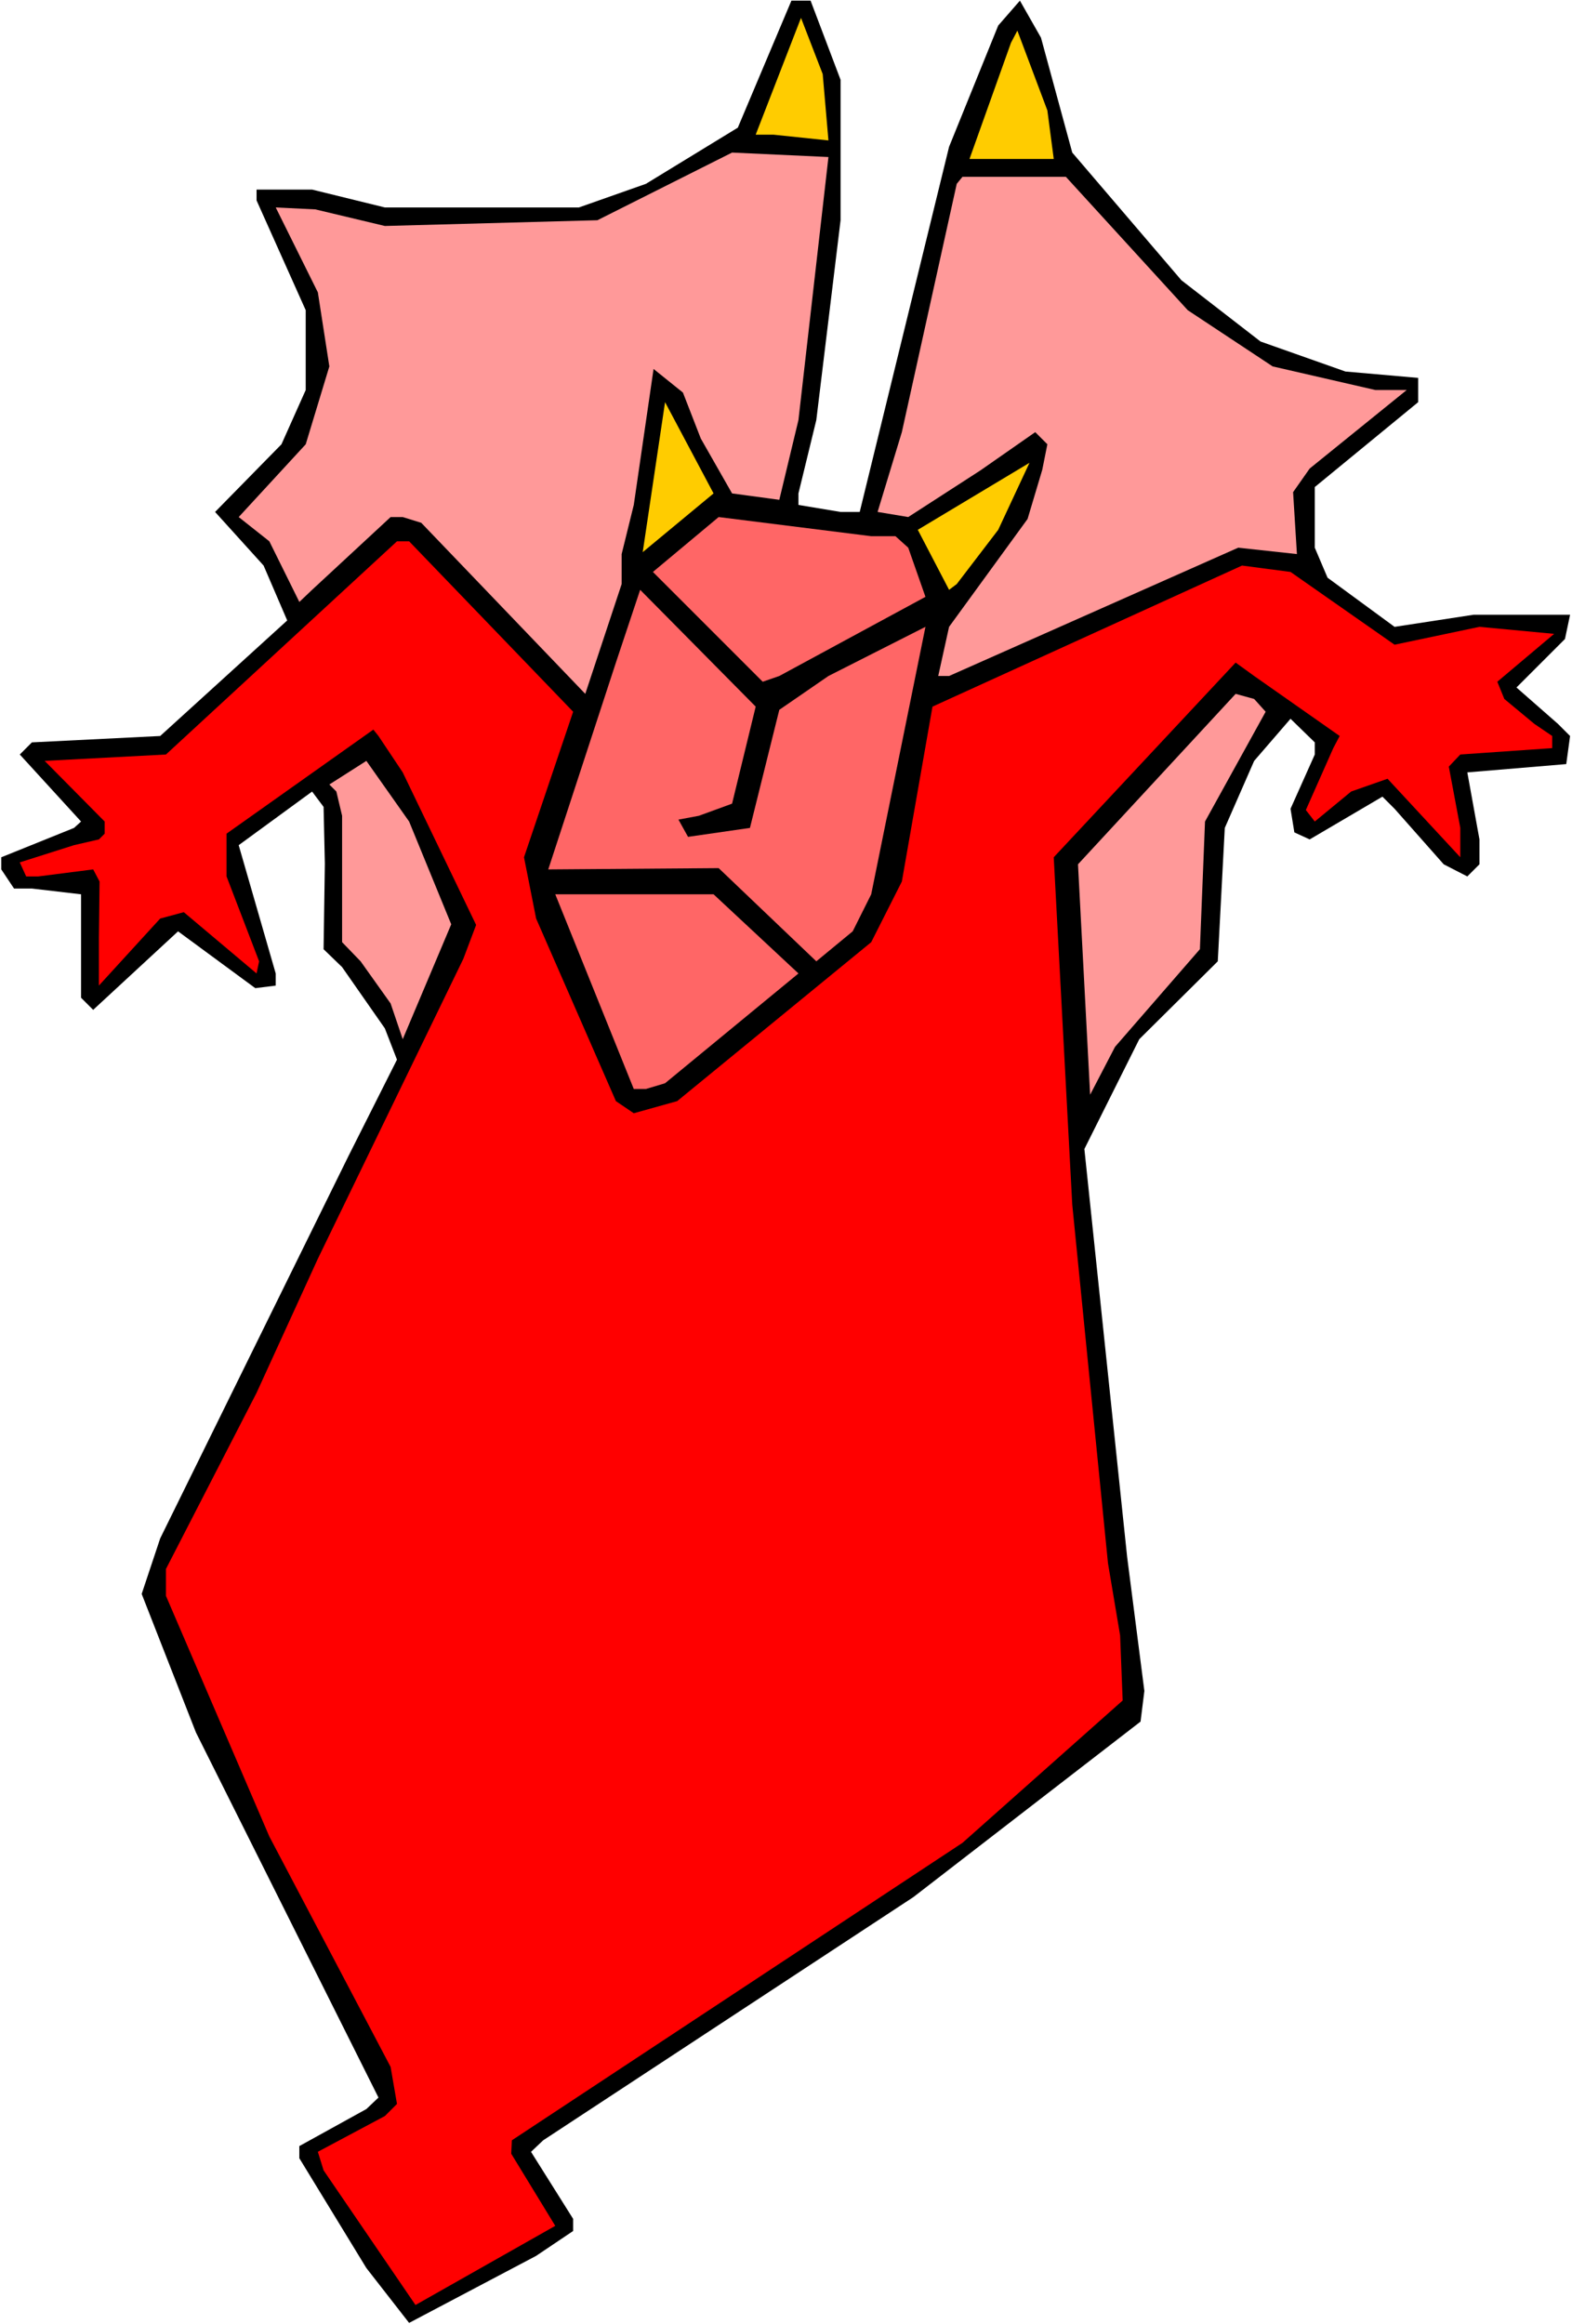
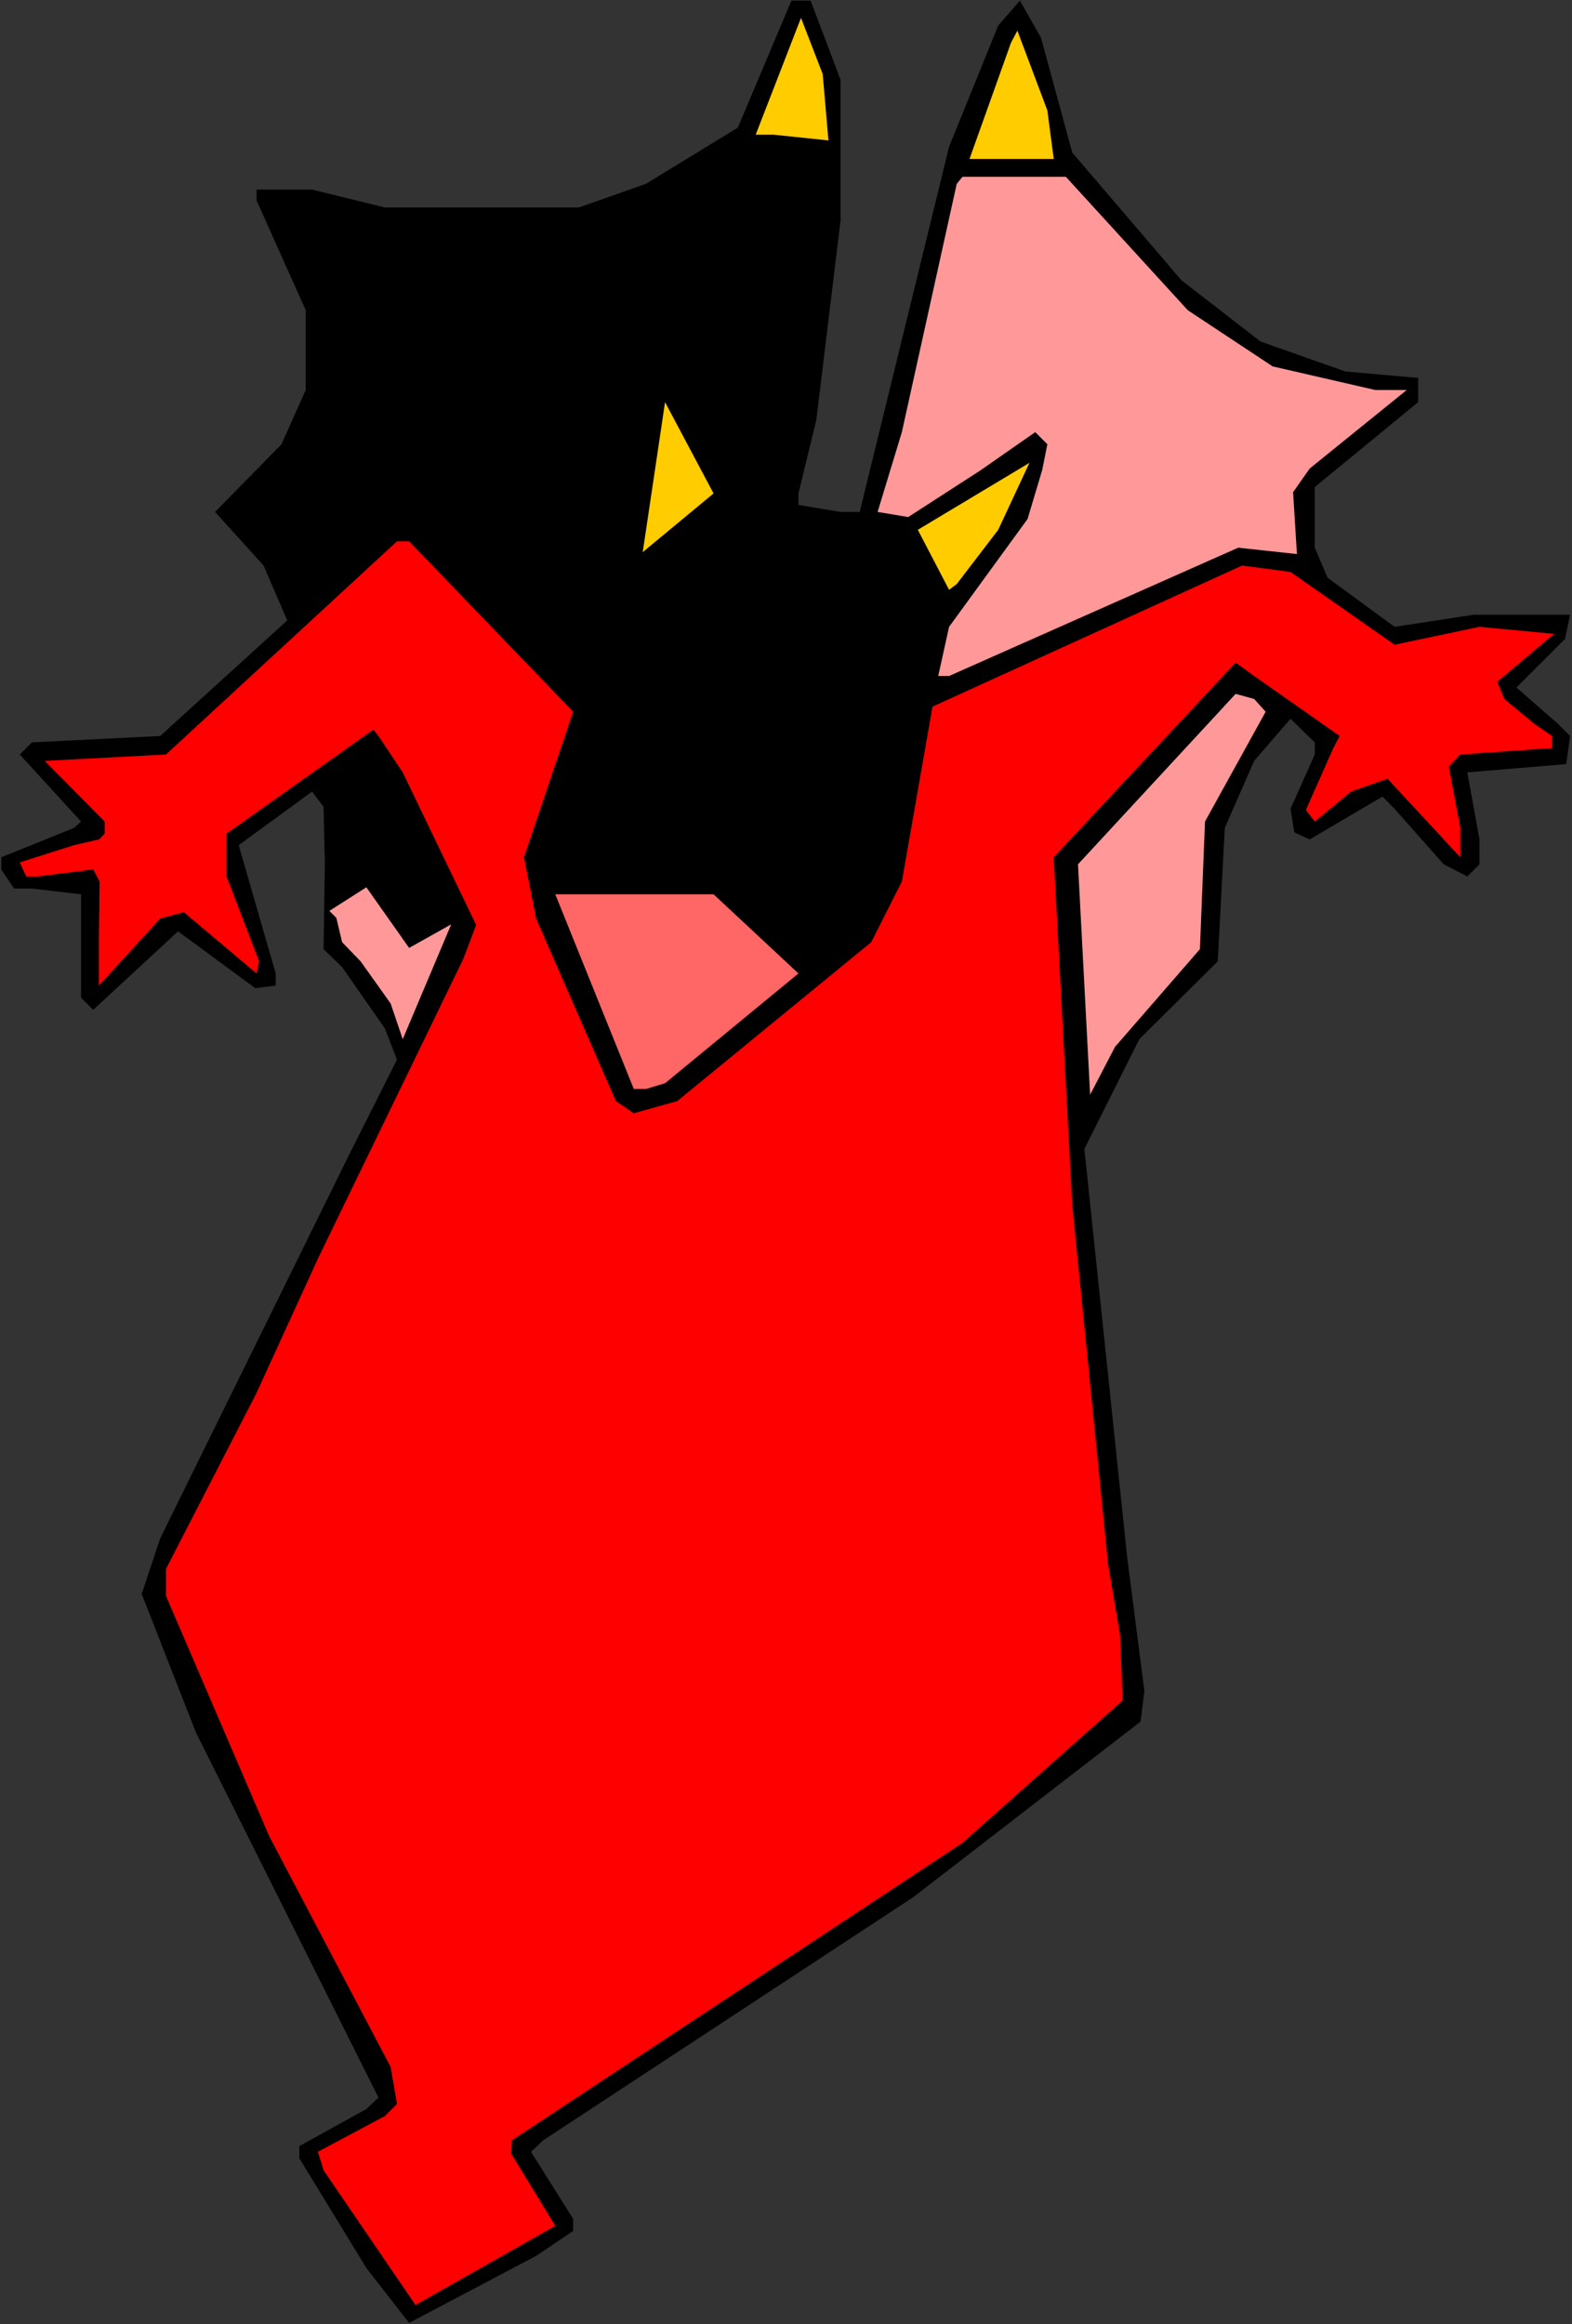
<svg xmlns="http://www.w3.org/2000/svg" xmlns:ns1="http://sodipodi.sourceforge.net/DTD/sodipodi-0.dtd" xmlns:ns2="http://www.inkscape.org/namespaces/inkscape" version="1.0" width="105.288mm" height="155.668mm" id="svg14" ns1:docname="Devil 31.wmf">
  <rect width="100%" height="100%" fill="#333333" stroke="none" />
  <ns1:namedview id="namedview14" pagecolor="#ffffff" bordercolor="#000000" borderopacity="0.25" ns2:showpageshadow="2" ns2:pageopacity="0.0" ns2:pagecheckerboard="0" ns2:deskcolor="#d1d1d1" ns2:document-units="mm" />
  <defs id="defs1">
    <pattern id="WMFhbasepattern" patternUnits="userSpaceOnUse" width="6" height="6" x="0" y="0" />
  </defs>
-   <path style="fill:#ffffff;fill-opacity:1;fill-rule:evenodd;stroke:none" d="M 0,588.353 H 397.941 V 0 H 0 Z" id="path1" />
  <path style="fill:#000000;fill-opacity:1;fill-rule:evenodd;stroke:none" d="m 212.784,20.199 v 35.55 l -6.14,50.578 -4.524,18.583 v 2.909 l 10.663,1.778 h 4.847 l 22.619,-92.43 12.441,-30.702 5.493,-6.302 5.332,9.372 7.917,29.086 27.628,32.318 20.034,15.513 21.488,7.595 18.419,1.616 v 6.14 l -26.174,21.492 v 15.351 l 3.231,7.595 16.965,12.443 20.034,-3.07 h 24.397 l -1.293,6.14 -12.279,12.281 10.502,9.211 3.07,3.07 -0.969,7.11 -25.043,2.101 3.07,16.967 v 6.302 l -3.07,3.07 -5.978,-3.07 -12.441,-14.058 -3.07,-3.07 -18.419,10.827 -3.878,-1.778 -0.969,-5.979 6.14,-13.735 v -3.07 l -6.14,-5.979 -9.209,10.665 -7.432,16.967 -1.777,33.773 -19.873,19.714 -13.895,27.794 10.825,103.257 4.362,33.934 -0.969,7.756 -57.518,44.438 -93.709,61.566 -3.07,2.909 10.663,16.967 v 3.07 l -9.371,6.302 -32.152,16.967 -10.825,-13.897 -16.965,-27.794 v -3.07 l 16.965,-9.372 3.07,-2.909 -46.208,-92.43 -13.733,-35.065 4.685,-14.058 47.662,-96.793 12.279,-24.4 -3.07,-7.918 -10.825,-15.513 -4.685,-4.525 0.323,-21.653 -0.323,-14.382 -2.908,-3.878 -18.58,13.574 9.371,32.48 v 3.07 l -5.17,0.646 -19.55,-14.382 -21.488,19.876 -3.07,-3.07 V 226.389 L 8.078,224.935 H 3.554 L 0.323,220.087 v -3.07 L 18.742,209.584 20.519,207.968 5.009,191.001 8.078,187.93 40.553,186.315 72.705,157.067 66.727,143.17 54.448,129.596 71.251,112.467 77.391,98.732 V 78.533 L 64.95,50.74 v -2.747 h 14.056 l 18.419,4.525 h 49.116 l 16.965,-5.979 23.266,-14.22 13.572,-32.157 h 4.847 z" id="path2" />
  <path style="fill:#ffcc00;fill-opacity:1;fill-rule:evenodd;stroke:none" d="m 209.715,35.55 -13.895,-1.454 h -4.524 L 202.767,4.525 208.26,18.745 Z" id="path3" />
  <path style="fill:#ffcc00;fill-opacity:1;fill-rule:evenodd;stroke:none" d="m 266.748,40.236 h -21.327 l 10.502,-29.41 1.616,-3.07 7.594,20.199 z" id="path4" />
-   <path style="fill:#ff9999;fill-opacity:1;fill-rule:evenodd;stroke:none" d="m 209.715,39.751 -7.594,66.576 -4.847,20.199 -11.956,-1.616 -7.917,-13.897 -4.524,-11.635 -7.432,-5.979 -5.009,34.419 -3.07,12.443 v 7.595 l -9.209,27.794 -41.523,-43.306 -4.685,-1.454 h -3.07 l -19.873,18.421 -3.231,3.07 -7.594,-15.351 -7.755,-6.14 16.965,-18.421 5.978,-19.714 -2.908,-18.745 -10.663,-21.492 10.017,0.485 17.611,4.201 53.802,-1.454 34.091,-17.129 z" id="path5" />
  <path style="fill:#ff9999;fill-opacity:1;fill-rule:evenodd;stroke:none" d="m 269.818,44.761 30.859,33.773 21.488,14.22 26.012,5.979 h 7.917 l -24.558,19.876 -4.201,5.979 0.969,15.674 -14.864,-1.616 -73.19,32.48 h -2.747 l 2.747,-12.443 19.873,-27.309 3.716,-12.443 1.293,-6.464 -3.07,-3.07 -13.895,9.695 -18.257,11.796 -7.755,-1.293 6.14,-20.199 13.895,-62.859 1.454,-1.778 z" id="path6" />
  <path style="fill:#ffcc00;fill-opacity:1;fill-rule:evenodd;stroke:none" d="m 162.698,139.776 5.655,-37.974 12.279,23.108 z" id="path7" />
  <path style="fill:#ffcc00;fill-opacity:1;fill-rule:evenodd;stroke:none" d="m 242.19,147.856 -1.939,1.454 -7.917,-15.19 28.274,-16.967 -7.917,16.967 z" id="path8" />
-   <path style="fill:#ff6666;fill-opacity:1;fill-rule:evenodd;stroke:none" d="m 226.679,135.737 3.231,2.909 4.362,12.443 -36.999,20.037 -4.201,1.454 -27.79,-27.794 16.641,-13.897 38.615,4.848 z" id="path9" />
  <path style="fill:#ff0000;fill-opacity:1;fill-rule:evenodd;stroke:none" d="m 145.088,180.174 -12.441,36.843 3.07,15.513 20.196,46.215 4.524,3.07 10.987,-3.07 49.117,-40.236 7.755,-15.351 7.755,-44.276 78.36,-35.712 12.279,1.616 26.335,18.421 21.488,-4.525 18.903,1.778 -14.38,12.119 1.777,4.363 7.594,6.302 4.524,3.07 v 3.07 l -23.266,1.616 -2.908,3.07 2.908,15.513 v 7.433 l -18.419,-19.876 -9.209,3.232 -9.209,7.595 -2.262,-2.909 6.947,-15.674 1.616,-3.07 -21.65,-15.19 -4.685,-3.393 -46.047,49.285 4.685,87.906 9.048,90.814 3.07,18.26 0.646,16.482 -40.553,36.035 -114.067,75.301 -0.162,3.393 11.148,18.26 -35.383,20.037 -23.266,-34.096 -1.454,-4.686 16.965,-9.049 3.07,-3.07 -1.616,-9.372 -30.698,-58.334 -26.174,-60.92 v -6.787 l 22.943,-44.599 15.51,-33.934 36.837,-75.948 3.231,-8.564 -18.58,-38.62 -6.14,-9.211 -1.293,-1.616 -37.161,26.339 v 10.827 l 8.24,21.492 -0.646,3.07 -18.419,-15.513 -5.978,1.616 -15.51,16.967 V 237.216 L 25.205,223.157 23.589,220.087 9.694,221.865 H 6.624 l -1.616,-3.555 13.733,-4.363 6.301,-1.454 1.454,-1.454 v -3.07 L 11.31,192.617 42.008,191.001 100.495,137.029 h 3.07 z" id="path10" />
-   <path style="fill:#ff6666;fill-opacity:1;fill-rule:evenodd;stroke:none" d="m 185.318,203.443 -8.402,3.07 -5.17,0.97 2.424,4.363 15.672,-2.262 7.432,-29.894 12.441,-8.564 24.558,-12.443 -13.733,67.707 -4.685,9.372 -9.209,7.595 -24.72,-23.592 -43.139,0.323 17.126,-52.356 6.14,-18.421 29.244,29.571 z" id="path11" />
  <path style="fill:#ff9999;fill-opacity:1;fill-rule:evenodd;stroke:none" d="m 320.388,180.174 -15.349,27.794 -1.293,32.318 -21.488,24.723 -6.301,12.119 -3.07,-58.334 39.907,-43.145 4.685,1.293 z" id="path12" />
-   <path style="fill:#ff9999;fill-opacity:1;fill-rule:evenodd;stroke:none" d="m 114.228,233.984 -12.279,29.086 -3.07,-9.049 -7.594,-10.665 -4.685,-4.848 v -31.995 l -1.454,-6.14 -1.777,-1.778 9.371,-5.979 10.825,15.351 z" id="path13" />
+   <path style="fill:#ff9999;fill-opacity:1;fill-rule:evenodd;stroke:none" d="m 114.228,233.984 -12.279,29.086 -3.07,-9.049 -7.594,-10.665 -4.685,-4.848 l -1.454,-6.14 -1.777,-1.778 9.371,-5.979 10.825,15.351 z" id="path13" />
  <path style="fill:#ff6666;fill-opacity:1;fill-rule:evenodd;stroke:none" d="m 202.121,246.426 -33.768,27.794 -4.847,1.454 h -3.07 l -19.873,-49.285 h 40.069 z" id="path14" />
</svg>